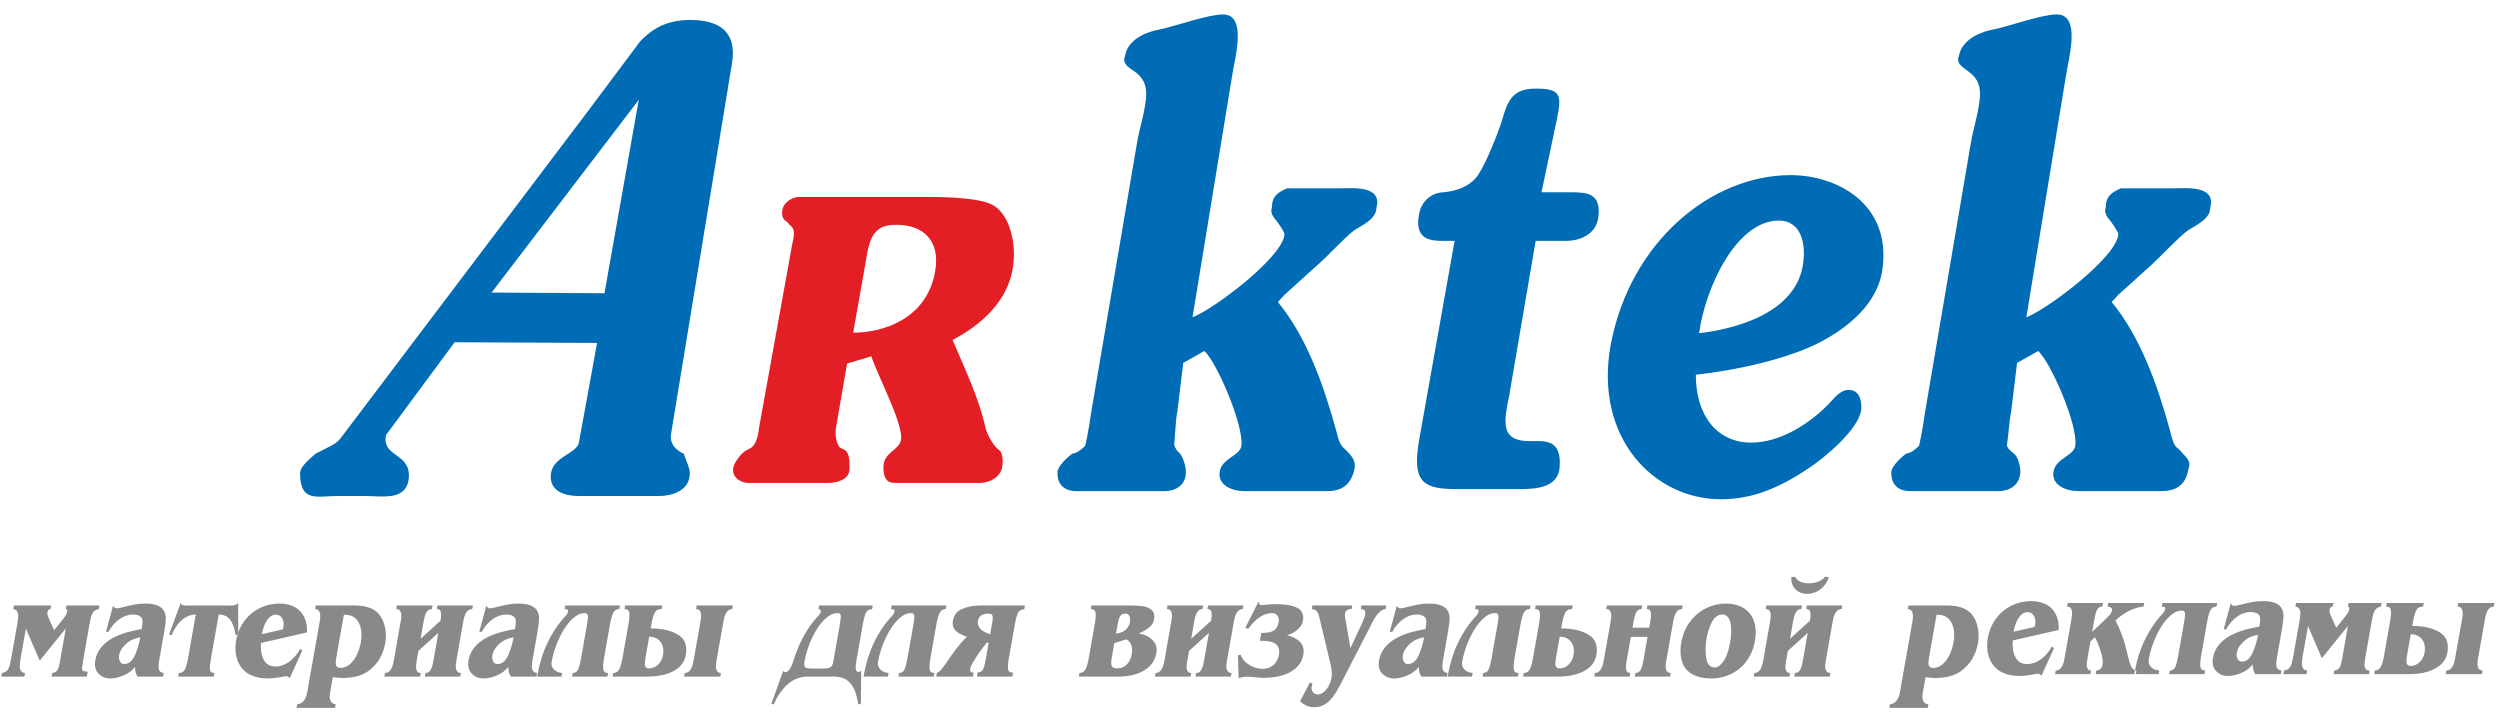
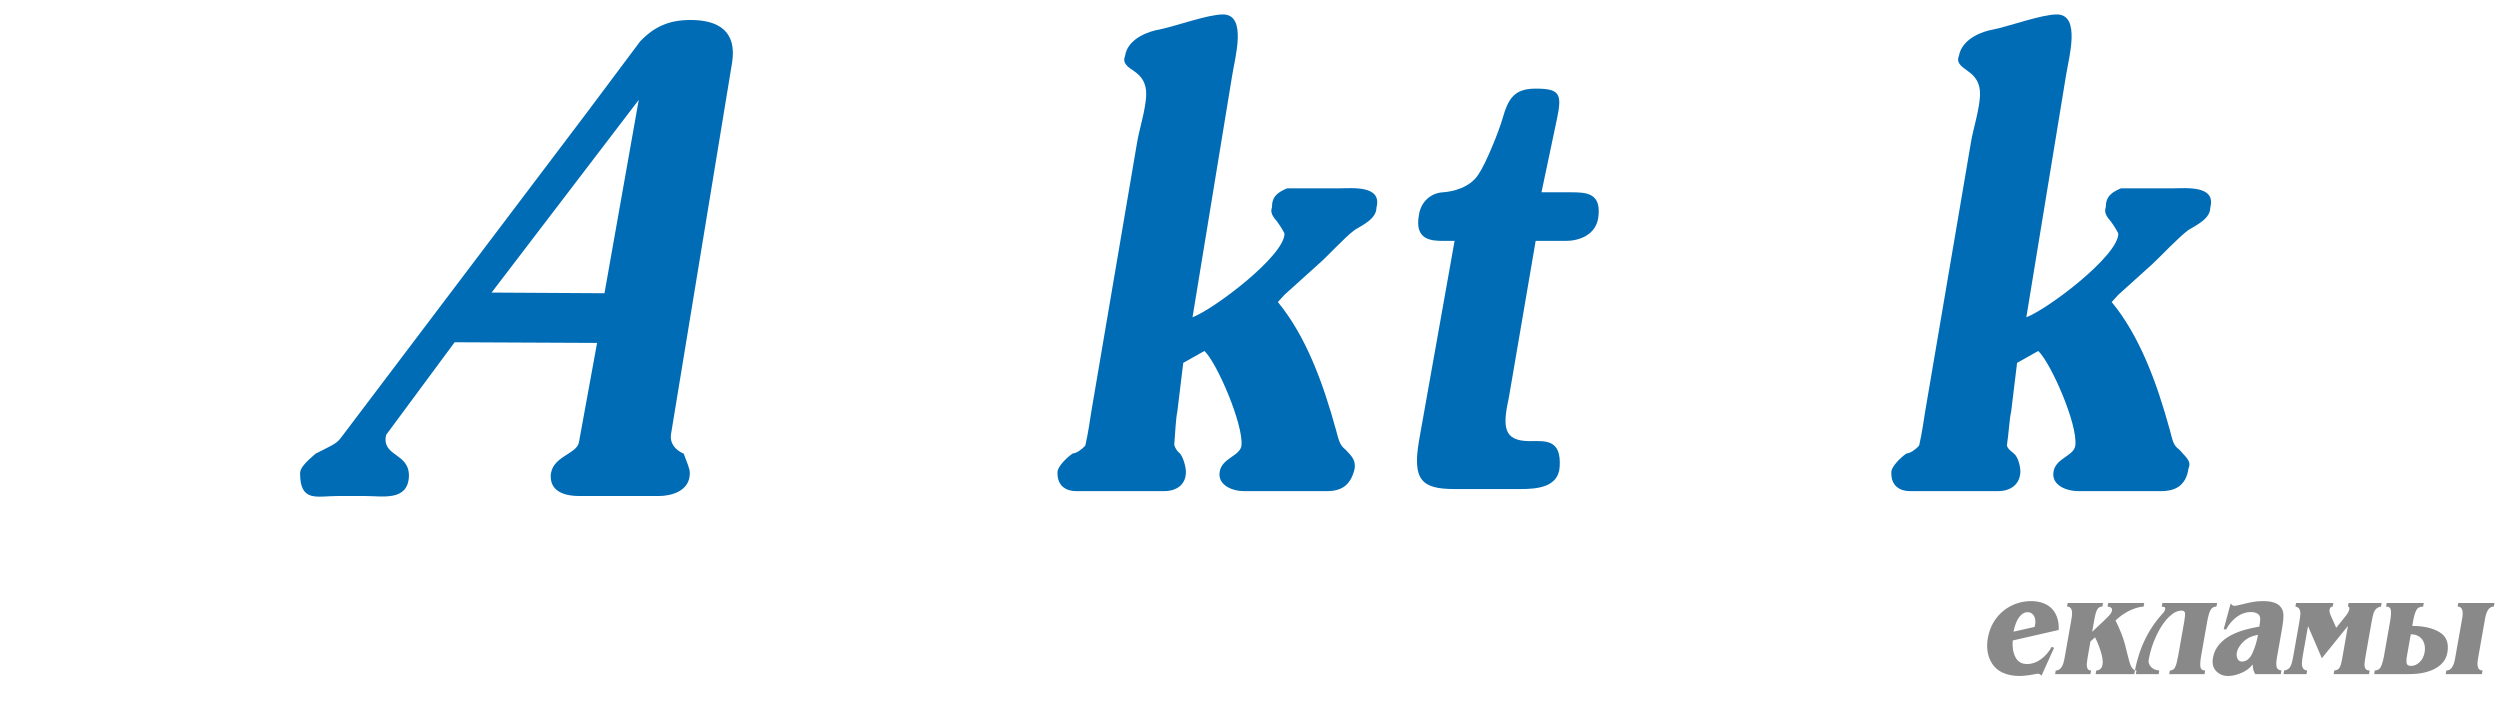
<svg xmlns="http://www.w3.org/2000/svg" width="220" height="63" viewBox="0 0 220 63" fill="none">
-   <path fill-rule="evenodd" clip-rule="evenodd" d="M73.583 37.54L74.544 31.994L76.679 31.354C77.266 33.168 79.721 37.7 79.24 38.874C78.973 39.673 77.639 39.886 77.746 41.273C77.799 42.553 78.44 42.499 79.08 42.499H86.232C86.713 42.499 87.513 42.286 87.94 41.699C88.367 41.167 88.314 39.886 87.94 39.62C87.459 39.3 86.873 38.287 86.713 37.593C86.125 34.981 84.951 32.581 83.83 29.914C86.179 28.688 88.794 26.555 89.167 23.303C89.434 21.117 88.74 18.93 87.513 18.13C86.445 17.384 83.083 17.33 81.588 17.33H70.328C69.847 17.33 68.94 17.703 68.833 18.556C68.78 19.197 68.994 19.357 69.314 19.57L69.474 19.784C70.168 20.21 69.741 21.17 69.687 21.65L66.805 37.593C66.752 37.967 66.645 39.139 66.005 39.46L65.685 39.62C65.258 39.833 64.511 40.793 64.511 41.273C64.457 42.126 65.311 42.499 65.844 42.499H72.889C73.583 42.499 74.757 42.233 74.757 41.273C74.757 40.74 74.81 39.833 74.278 39.566L73.957 39.406C73.637 39.246 73.424 38.18 73.583 37.54ZM75.078 29.275L76.252 22.663C76.358 21.863 76.625 20.85 77.052 20.423C77.586 19.836 78.28 19.784 78.921 19.784C81.108 19.784 82.817 21.062 82.282 23.942C81.535 28.049 77.746 29.275 75.078 29.275Z" fill="#E31E24" />
  <path fill-rule="evenodd" clip-rule="evenodd" d="M186.411 25.94L189.381 23.263C190.197 22.506 191.711 20.878 192.584 20.237C193.341 19.772 194.506 19.249 194.506 18.259C195.031 16.281 192.352 16.572 191.245 16.572C190.197 16.572 187.751 16.572 186.644 16.572C185.83 16.921 185.306 17.27 185.306 18.259C185.073 18.899 185.714 19.365 185.83 19.598C186.004 19.83 186.411 20.47 186.411 20.587C186.354 22.565 180.181 27.22 178.318 27.918L181.812 6.622C182.045 5.11 183.151 1.27 180.997 1.27C179.658 1.27 176.804 2.317 175.349 2.608C174.649 2.725 172.67 3.306 172.379 4.935C172.088 5.634 172.845 5.983 173.195 6.273C173.951 6.797 174.242 7.437 174.242 8.252C174.242 9.532 173.602 11.452 173.428 12.615L169.41 36.238C169.351 36.645 169.118 38.216 168.885 39.206C168.594 39.554 168.07 39.903 167.778 39.903C167.254 40.252 166.44 41.067 166.44 41.533C166.381 42.812 167.254 43.219 168.07 43.219H175.873C176.688 43.219 177.736 42.812 177.794 41.533C177.794 41.067 177.607 40.205 177.212 39.903C177.04 39.75 176.678 39.513 176.606 39.206C176.774 38.084 176.838 36.8 176.98 36.238L177.503 31.932L179.367 30.885C180.472 31.932 182.861 37.343 182.628 39.206C182.511 40.136 180.88 40.31 180.705 41.533C180.53 42.696 181.812 43.219 182.918 43.219H190.197C191.245 43.219 192.352 42.87 192.584 41.242C192.875 40.543 192.352 40.252 191.77 39.554C191.245 39.206 191.187 38.74 190.954 37.867C189.789 33.619 188.276 29.547 185.83 26.579L186.411 25.94Z" fill="#006CB5" />
-   <path fill-rule="evenodd" clip-rule="evenodd" d="M158.69 23.063C158.167 27.643 152.481 28.976 149.522 29.323C150.044 25.382 152.772 19.41 156.543 19.41C158.4 19.41 158.922 21.265 158.69 23.063ZM154.105 38.949C151.146 38.949 149.232 36.629 149.232 32.977C152.191 32.629 155.208 32.049 158.11 31.005C160.894 30.019 165.131 27.585 165.653 23.701C166.464 17.903 161.591 15.41 157.588 15.41C150.625 15.41 143.487 21.207 141.747 30.309C140.238 38.485 145.518 43.935 151.436 43.935C154.337 43.935 156.759 42.841 159.35 41.077C160.486 40.304 163.622 37.789 163.797 35.991C163.854 35.064 163.505 34.31 162.694 34.31C161.881 34.31 161.359 35.122 160.836 35.644C159.038 37.441 156.543 38.949 154.105 38.949Z" fill="#006CB5" />
  <path fill-rule="evenodd" clip-rule="evenodd" d="M132.798 34.883L135.138 21.198H137.82C138.847 21.198 140.558 20.742 140.673 18.918C140.844 17.035 139.646 16.922 138.333 16.922H135.651L137.021 10.421C137.477 8.255 137.25 7.799 135.138 7.799C133.312 7.799 132.741 8.596 132.227 10.421C131.885 11.619 130.744 14.413 130.116 15.325C129.374 16.523 127.833 16.865 126.978 16.922C125.95 16.979 125.037 17.72 124.867 18.918C124.467 21.084 125.893 21.198 126.978 21.198H128.004L124.867 38.818C124.296 42.238 125.094 43.036 128.004 43.036H133.826C135.138 43.036 137.136 42.922 137.25 41.098C137.42 38.589 135.937 38.818 134.624 38.818C132.227 38.818 132.227 37.506 132.798 34.883Z" fill="#006CB5" />
  <path fill-rule="evenodd" clip-rule="evenodd" d="M113.036 25.94L116.005 23.263C116.821 22.565 118.334 20.878 119.208 20.237C119.964 19.772 121.129 19.249 121.129 18.259C121.653 16.281 118.975 16.572 117.868 16.572C116.762 16.572 114.374 16.572 113.269 16.572C112.453 16.921 111.929 17.27 111.929 18.259C111.696 18.899 112.336 19.365 112.453 19.598C112.628 19.83 113.036 20.47 113.036 20.587C112.977 22.565 106.805 27.22 104.942 27.918L108.435 6.622C108.668 5.11 109.775 1.27 107.62 1.27C106.281 1.27 103.428 2.317 101.972 2.608C101.273 2.725 99.236 3.306 99.003 4.935C98.712 5.634 99.41 5.983 99.818 6.273C100.575 6.797 100.866 7.437 100.866 8.252C100.866 9.532 100.226 11.452 100.051 12.615L96.033 36.238C95.975 36.645 95.742 38.216 95.509 39.206C95.218 39.554 94.694 39.903 94.403 39.903C93.878 40.252 93.063 41.067 93.063 41.533C93.005 42.812 93.878 43.219 94.694 43.219H102.496C103.311 43.219 104.359 42.812 104.359 41.533C104.359 41.067 104.126 40.252 103.836 39.903C103.655 39.765 103.442 39.524 103.333 39.158C103.413 38.167 103.476 36.791 103.603 36.238L104.126 31.932L105.99 30.885C107.097 31.932 109.425 37.343 109.251 39.206C109.134 40.136 107.504 40.31 107.329 41.533C107.154 42.696 108.435 43.219 109.484 43.219H116.762C117.868 43.219 118.842 42.861 119.208 41.242C119.3 40.534 119.031 40.2 118.392 39.554C117.901 39.177 117.81 38.74 117.577 37.867C116.413 33.619 114.898 29.547 112.453 26.579L113.036 25.94Z" fill="#006CB5" />
  <path fill-rule="evenodd" clip-rule="evenodd" d="M53.194 25.805L43.26 25.746L56.21 8.789L53.194 25.805ZM29.719 43.649H32.144C33.681 43.649 35.868 44.122 35.986 41.935C36.046 39.808 33.562 40.222 33.976 38.273L40.008 30.118L52.543 30.177L50.947 38.922C50.77 39.986 48.464 40.163 48.464 41.935C48.464 43.354 49.883 43.649 50.947 43.649H57.983C59.048 43.649 60.704 43.235 60.704 41.64C60.704 41.168 60.409 40.636 60.172 39.926C59.344 39.572 58.93 38.922 59.048 38.214L64.429 5.48C64.843 2.762 63.247 1.758 60.763 1.758C58.87 1.758 57.569 2.348 56.328 3.648L51.775 9.734L30.014 38.508C29.6 39.099 29.009 39.276 27.767 39.926C26.939 40.636 26.407 41.168 26.407 41.64C26.407 44.24 27.886 43.649 29.719 43.649Z" fill="#006CB5" />
-   <path fill-rule="evenodd" clip-rule="evenodd" d="M1.834 57.825C1.782 58.119 1.751 58.359 1.742 58.542C1.732 58.729 1.76 58.883 1.827 59.01C1.896 59.134 2.02 59.208 2.201 59.223L2.145 59.539H0.119L0.174 59.223C0.363 59.192 0.507 59.126 0.607 59.025C0.706 58.923 0.782 58.791 0.832 58.622C0.883 58.456 0.935 58.214 0.991 57.904L1.503 55.008C1.555 54.705 1.589 54.463 1.602 54.288C1.614 54.113 1.59 53.96 1.526 53.834C1.465 53.703 1.346 53.627 1.168 53.596L1.224 53.281H4.505L4.449 53.596C4.298 53.596 4.206 53.684 4.175 53.865C4.15 54.011 4.187 54.188 4.286 54.398L4.758 55.463L5.604 54.409C5.78 54.185 5.883 53.991 5.912 53.827C5.938 53.674 5.898 53.596 5.79 53.596L5.846 53.281H8.751L8.705 53.596C8.516 53.63 8.371 53.699 8.266 53.805C8.162 53.914 8.084 54.048 8.035 54.213C7.984 54.38 7.932 54.613 7.878 54.919L7.364 57.825C7.303 58.172 7.265 58.437 7.251 58.619C7.198 58.63 7.183 58.943 7.329 59.056C7.982 59.142 7.656 59.119 7.701 59.223L7.645 59.539H4.533L4.589 59.223C4.807 59.202 4.96 59.119 5.049 58.976C5.137 58.83 5.206 58.612 5.257 58.323L5.332 57.904L5.792 55.299L3.494 58.142L2.278 55.312L1.834 57.825ZM12.482 55.26C12.559 54.828 12.559 54.545 12.485 54.404C12.345 54.186 12.09 54.076 11.722 54.076C11.293 54.076 10.886 54.213 10.498 54.49C10.113 54.768 9.792 55.142 9.539 55.611L9.328 55.588L9.944 53.317C10.042 53.461 10.148 53.533 10.262 53.533C10.351 53.533 10.501 53.507 10.708 53.456C11.161 53.342 11.533 53.258 11.83 53.201C12.124 53.143 12.431 53.114 12.754 53.114C13.505 53.114 14.018 53.266 14.294 53.574C14.484 53.778 14.581 54.035 14.587 54.341C14.591 54.649 14.552 55.042 14.469 55.514L14.06 57.825L14.008 58.117C13.95 58.446 13.942 58.704 13.982 58.892C14.024 59.081 14.165 59.192 14.408 59.223L14.353 59.539H12.107C11.964 59.342 11.89 59.058 11.877 58.688C11.642 59.003 11.314 59.251 10.892 59.432C10.474 59.612 10.083 59.704 9.723 59.704C9.29 59.704 8.935 59.559 8.664 59.274C8.391 58.986 8.297 58.597 8.385 58.102C8.466 57.641 8.654 57.246 8.951 56.911C9.244 56.579 9.592 56.311 9.993 56.108C10.394 55.906 10.8 55.747 11.212 55.635C11.627 55.521 12.044 55.431 12.466 55.358L12.482 55.26ZM11.354 56.452C11.159 56.581 10.973 56.758 10.802 56.979C10.63 57.204 10.524 57.425 10.485 57.647C10.449 57.852 10.469 58.037 10.547 58.195C10.627 58.353 10.754 58.435 10.928 58.435C11.319 58.435 11.627 58.188 11.853 57.7C12.078 57.21 12.244 56.67 12.348 56.085C11.936 56.158 11.604 56.28 11.354 56.452ZM18.575 57.891C18.49 58.372 18.457 58.718 18.477 58.918C18.497 59.122 18.628 59.223 18.868 59.223L18.812 59.539H15.68L15.737 59.223C15.996 59.223 16.176 59.116 16.279 58.901C16.382 58.688 16.473 58.352 16.555 57.891L17.228 54.079C16.799 54.079 16.394 54.237 16.015 54.557C15.637 54.876 15.333 55.322 15.104 55.894L14.876 55.843L15.896 53.075C15.938 53.221 16.104 53.295 16.394 53.295C16.437 53.295 16.495 53.291 16.567 53.288C16.641 53.283 16.687 53.281 16.71 53.281H19.961C19.98 53.281 20.026 53.283 20.093 53.288C20.162 53.291 20.218 53.295 20.261 53.295C20.614 53.295 20.845 53.221 20.958 53.075L20.966 55.843L20.731 55.894C20.643 55.297 20.486 54.846 20.253 54.54C20.021 54.232 19.687 54.079 19.248 54.079L18.575 57.891ZM22.965 56.581C22.92 57.173 23.003 57.666 23.21 58.059C23.416 58.456 23.759 58.653 24.238 58.653C24.657 58.653 25.062 58.513 25.45 58.231C25.837 57.952 26.153 57.583 26.396 57.129L26.606 57.231L25.506 59.665C25.382 59.557 25.276 59.503 25.19 59.503C25.166 59.503 25.127 59.507 25.071 59.517C25.014 59.527 24.973 59.534 24.945 59.539C24.376 59.648 23.908 59.704 23.544 59.704C23.28 59.704 23.02 59.678 22.764 59.629C22.509 59.578 22.265 59.5 22.038 59.391C21.809 59.281 21.608 59.137 21.431 58.957C21.236 58.762 21.078 58.527 20.958 58.252C20.836 57.977 20.76 57.678 20.731 57.36C20.701 57.038 20.716 56.705 20.777 56.365C20.869 55.85 21.036 55.387 21.281 54.976C21.528 54.565 21.825 54.222 22.176 53.945C22.525 53.671 22.907 53.463 23.317 53.324C23.729 53.184 24.149 53.114 24.581 53.114C24.939 53.114 25.273 53.166 25.58 53.268C25.885 53.371 26.148 53.526 26.365 53.735C26.582 53.943 26.749 54.208 26.865 54.533C26.981 54.858 27.032 55.229 27.014 55.654L22.965 56.581ZM24.891 55.387L24.939 55.169C24.973 54.981 24.968 54.802 24.925 54.635C24.88 54.47 24.799 54.336 24.685 54.237C24.572 54.138 24.431 54.089 24.267 54.089C24.046 54.089 23.851 54.179 23.679 54.359C23.507 54.54 23.37 54.759 23.263 55.025C23.155 55.287 23.08 55.547 23.035 55.805L24.891 55.387ZM31.162 53.281C32.167 53.281 32.883 53.523 33.312 54.002C33.488 54.21 33.63 54.453 33.74 54.732C33.848 55.009 33.917 55.31 33.945 55.63C33.973 55.948 33.958 56.27 33.901 56.593C33.723 57.598 33.263 58.389 32.523 58.968C31.956 59.432 31.151 59.665 30.11 59.665C29.977 59.665 29.827 59.655 29.661 59.636C29.495 59.617 29.373 59.6 29.29 59.587L29.047 60.961C28.992 61.277 29.007 61.523 29.098 61.696C29.187 61.869 29.336 61.961 29.538 61.973L29.482 62.293H26.102L26.158 61.973C26.368 61.961 26.549 61.869 26.703 61.699C26.858 61.528 26.967 61.279 27.028 60.961L28.149 54.613C28.255 53.96 28.116 53.621 27.736 53.596L27.791 53.281H31.162ZM29.606 57.799C29.539 58.18 29.525 58.426 29.563 58.535C29.631 58.697 29.758 58.777 29.943 58.777C30.263 58.777 30.551 58.665 30.803 58.442C31.054 58.219 31.26 57.933 31.42 57.587C31.579 57.239 31.69 56.882 31.754 56.517C31.83 56.091 31.83 55.693 31.757 55.322C31.684 54.953 31.531 54.656 31.301 54.436C31.07 54.213 30.769 54.105 30.399 54.105H30.259L29.606 57.799ZM35.272 54.627C35.394 53.941 35.26 53.596 34.871 53.596L34.928 53.281H38.069L38.013 53.596C37.821 53.596 37.668 53.681 37.556 53.847C37.441 54.016 37.354 54.276 37.291 54.627L37.011 56.213L38.76 54.627C38.824 54.27 38.833 54.009 38.789 53.844C38.746 53.679 38.627 53.596 38.437 53.596L38.492 53.281H41.612L41.556 53.596C41.159 53.596 40.901 53.941 40.78 54.627L40.149 58.193C40.028 58.877 40.166 59.223 40.561 59.223L40.506 59.539H37.387L37.443 59.223C37.633 59.223 37.781 59.141 37.882 58.974C37.985 58.809 38.068 58.549 38.13 58.193L38.572 55.693L36.823 57.278L36.662 58.193C36.6 58.54 36.596 58.798 36.651 58.968C36.704 59.137 36.827 59.223 37.02 59.223L36.964 59.539H33.821L33.876 59.223C34.266 59.223 34.521 58.877 34.643 58.193L35.272 54.627ZM45.331 55.26C45.407 54.828 45.407 54.545 45.333 54.404C45.193 54.186 44.939 54.076 44.57 54.076C44.142 54.076 43.733 54.213 43.347 54.49C42.961 54.768 42.641 55.142 42.388 55.611L42.176 55.588L42.793 53.317C42.89 53.461 42.995 53.533 43.111 53.533C43.2 53.533 43.349 53.507 43.557 53.456C44.009 53.342 44.381 53.258 44.677 53.201C44.972 53.143 45.28 53.114 45.601 53.114C46.352 53.114 46.865 53.266 47.142 53.574C47.333 53.778 47.429 54.035 47.435 54.341C47.44 54.649 47.4 55.042 47.316 55.514L46.908 57.825L46.856 58.117C46.798 58.446 46.79 58.704 46.83 58.892C46.873 59.081 47.014 59.192 47.255 59.223L47.2 59.539H44.954C44.813 59.342 44.737 59.058 44.725 58.688C44.489 59.003 44.161 59.251 43.74 59.432C43.322 59.612 42.931 59.704 42.571 59.704C42.137 59.704 41.783 59.559 41.511 59.274C41.238 58.986 41.145 58.597 41.232 58.102C41.315 57.641 41.503 57.246 41.798 56.911C42.092 56.579 42.44 56.311 42.841 56.108C43.242 55.906 43.648 55.747 44.06 55.635C44.474 55.521 44.892 55.431 45.313 55.358L45.331 55.26ZM44.202 56.452C44.006 56.581 43.82 56.758 43.65 56.979C43.478 57.204 43.371 57.425 43.332 57.647C43.297 57.852 43.318 58.037 43.396 58.195C43.476 58.353 43.602 58.435 43.776 58.435C44.166 58.435 44.474 58.188 44.702 57.7C44.927 57.21 45.093 56.67 45.195 56.085C44.783 56.158 44.451 56.28 44.202 56.452ZM50.387 54.448C49.984 54.809 49.609 55.341 49.262 56.05C48.915 56.761 48.673 57.5 48.537 58.268C48.498 58.49 48.56 58.697 48.724 58.888C48.886 59.078 49.135 59.19 49.47 59.223L49.414 59.539H47.267L47.287 59.425C47.659 57.317 48.502 55.562 49.815 54.152L49.813 54.165C49.916 54.028 49.976 53.914 49.992 53.825C50.017 53.681 49.947 53.609 49.781 53.609H49.684L49.742 53.281H54.558L54.502 53.596C54.256 53.596 54.076 53.706 53.965 53.928C53.856 54.149 53.763 54.474 53.687 54.904L53.154 57.916C53.078 58.35 53.056 58.675 53.087 58.896C53.119 59.114 53.26 59.223 53.508 59.223L53.453 59.539H50.343L50.398 59.223C50.625 59.223 50.784 59.117 50.878 58.906C50.97 58.697 51.056 58.364 51.136 57.915L51.667 54.904C51.733 54.531 51.755 54.28 51.729 54.149C51.703 54.018 51.607 53.952 51.438 53.952C51.089 53.952 50.737 54.117 50.387 54.448ZM53.908 59.539L53.963 59.223C54.212 59.223 54.391 59.109 54.5 58.886C54.61 58.661 54.703 58.336 54.778 57.915L55.311 54.904C55.385 54.477 55.408 54.152 55.381 53.931C55.353 53.708 55.213 53.596 54.959 53.596L55.013 53.281H58.275L58.218 53.596C57.927 53.596 57.724 53.703 57.612 53.922C57.5 54.14 57.406 54.469 57.328 54.906L57.26 55.299C58.249 55.299 59.048 55.481 59.658 55.848C60.269 56.213 60.499 56.814 60.351 57.647C60.246 58.246 59.892 58.709 59.293 59.042C58.692 59.374 57.923 59.539 56.983 59.539H53.908ZM61.654 54.627C61.776 53.939 61.641 53.596 61.253 53.596L61.309 53.281H64.495L64.439 53.596C64.05 53.596 63.795 53.939 63.673 54.627L63.043 58.193C62.922 58.881 63.056 59.223 63.444 59.223L63.389 59.539H60.203L60.258 59.223C60.648 59.223 60.902 58.881 61.024 58.193L61.654 54.627ZM57.147 58.818C57.424 58.818 57.677 58.707 57.907 58.49C58.138 58.268 58.284 57.981 58.347 57.623C58.395 57.353 58.383 57.095 58.312 56.851C58.239 56.608 58.104 56.413 57.904 56.261C57.706 56.112 57.447 56.035 57.129 56.035L56.795 57.927C56.737 58.252 56.731 58.481 56.777 58.617C56.822 58.75 56.946 58.818 57.147 58.818ZM68.916 59.044C68.979 59.119 69.044 59.158 69.114 59.158C69.238 59.158 69.363 59.066 69.488 58.883C69.614 58.7 69.713 58.488 69.783 58.245C69.92 57.797 70.087 57.342 70.287 56.874C70.488 56.406 70.736 55.934 71.036 55.455C71.334 54.976 71.674 54.542 72.051 54.156C72.149 54.048 72.209 53.939 72.228 53.825C72.254 53.681 72.186 53.609 72.026 53.609L72.084 53.281H76.804L76.746 53.609C76.484 53.609 76.304 53.713 76.203 53.924C76.103 54.133 76.013 54.46 75.934 54.904L75.353 58.193C75.242 58.819 75.303 59.132 75.533 59.132C75.603 59.132 75.689 59.098 75.788 59.031L75.752 61.937L75.527 61.99C75.46 61.539 75.359 61.136 75.224 60.778C75.088 60.42 74.871 60.124 74.577 59.889C74.279 59.655 73.884 59.539 73.387 59.539H71.101C70.396 59.539 69.785 59.781 69.27 60.26C68.755 60.741 68.365 61.32 68.097 61.99L67.88 61.937L68.916 59.044ZM72.456 58.83C72.723 58.83 72.923 58.796 73.057 58.73C73.189 58.663 73.28 58.496 73.327 58.231L73.915 54.904C73.98 54.533 74.001 54.281 73.98 54.15C73.957 54.018 73.866 53.952 73.706 53.952C73.341 53.952 72.985 54.117 72.635 54.448C72.228 54.81 71.852 55.341 71.507 56.047C71.162 56.748 70.922 57.484 70.785 58.257C70.754 58.437 70.763 58.568 70.81 58.653C70.859 58.734 70.941 58.786 71.054 58.804C71.166 58.821 71.346 58.83 71.591 58.83H72.456ZM79.11 54.448C78.706 54.809 78.332 55.341 77.985 56.05C77.638 56.761 77.396 57.5 77.26 58.268C77.221 58.49 77.284 58.697 77.446 58.888C77.608 59.078 77.859 59.19 78.193 59.223L78.136 59.539H75.99L76.01 59.425C76.383 57.317 77.225 55.562 78.538 54.152L78.536 54.165C78.639 54.028 78.699 53.914 78.715 53.825C78.74 53.681 78.671 53.609 78.505 53.609H78.408L78.466 53.281H83.282L83.226 53.596C82.979 53.596 82.799 53.706 82.688 53.928C82.579 54.149 82.486 54.474 82.409 54.904L81.878 57.916C81.802 58.35 81.779 58.675 81.811 58.896C81.842 59.114 81.983 59.223 82.231 59.223L82.176 59.539H79.066L79.122 59.223C79.349 59.223 79.508 59.117 79.601 58.906C79.694 58.697 79.779 58.364 79.859 57.915L80.39 54.904C80.457 54.531 80.477 54.28 80.453 54.149C80.426 54.018 80.33 53.952 80.161 53.952C79.812 53.952 79.461 54.117 79.11 54.448ZM83.862 54.589C83.946 54.113 84.222 53.774 84.69 53.577C85.159 53.38 85.693 53.281 86.296 53.281H90.195L90.134 53.621C89.867 53.621 89.683 53.727 89.581 53.941C89.478 54.156 89.389 54.474 89.313 54.906L88.781 57.916C88.705 58.35 88.68 58.671 88.708 58.881C88.736 59.09 88.882 59.196 89.149 59.196L89.088 59.539H85.97L86.035 59.17C86.249 59.17 86.399 59.095 86.488 58.944C86.576 58.794 86.648 58.559 86.703 58.245L86.76 57.927L86.998 56.581L86.856 56.528C86.32 57.18 85.884 57.813 85.547 58.423C85.452 58.593 85.394 58.741 85.373 58.865C85.333 59.085 85.438 59.196 85.683 59.196L85.621 59.539H82.385L82.454 59.196C82.558 59.196 82.705 59.08 82.893 58.846C83.082 58.613 83.313 58.291 83.584 57.874C84.042 57.187 84.542 56.572 85.084 56.035C84.628 55.885 84.294 55.698 84.081 55.479C83.87 55.258 83.797 54.962 83.862 54.589ZM87.317 54.776C87.374 54.453 87.376 54.244 87.328 54.147C87.278 54.052 87.158 54.002 86.967 54.002C86.435 54.002 86.131 54.213 86.056 54.637C86.018 54.851 86.068 55.052 86.202 55.242C86.335 55.433 86.519 55.574 86.75 55.667L87.132 55.819L87.317 54.776ZM101.559 54.523C101.512 54.79 101.356 55.028 101.09 55.242C100.826 55.453 100.528 55.62 100.2 55.741C100.73 55.834 101.145 56.035 101.438 56.341C101.731 56.651 101.839 57.025 101.76 57.467C101.679 57.928 101.48 58.316 101.163 58.627C100.846 58.937 100.455 59.166 99.985 59.316C99.519 59.464 99.015 59.539 98.483 59.539H94.94L94.995 59.223C95.251 59.209 95.433 59.091 95.538 58.877C95.644 58.658 95.735 58.34 95.81 57.915L96.341 54.906C96.417 54.478 96.439 54.157 96.411 53.938C96.383 53.717 96.243 53.603 95.989 53.596L96.044 53.281H99.383C99.844 53.281 100.234 53.303 100.549 53.342C100.866 53.385 101.131 53.497 101.341 53.679C101.554 53.863 101.626 54.144 101.559 54.523ZM99.43 54.766C99.468 54.55 99.458 54.368 99.397 54.222C99.335 54.076 99.213 54.002 99.027 54.002C98.846 54.002 98.706 54.06 98.607 54.172C98.509 54.285 98.427 54.53 98.36 54.904L98.205 55.782L98.638 55.654C98.837 55.598 99.01 55.486 99.156 55.319C99.303 55.15 99.395 54.967 99.43 54.766ZM98.062 56.593L97.833 57.891C97.769 58.252 97.772 58.498 97.845 58.626C97.917 58.753 98.078 58.818 98.328 58.818C98.644 58.818 98.916 58.707 99.146 58.485C99.376 58.265 99.525 57.962 99.592 57.583C99.65 57.255 99.634 56.974 99.545 56.746C99.454 56.518 99.312 56.355 99.114 56.261L98.062 56.593ZM103.087 54.627C103.208 53.941 103.075 53.596 102.686 53.596L102.741 53.281H105.884L105.828 53.596C105.635 53.596 105.482 53.681 105.37 53.847C105.255 54.016 105.168 54.276 105.106 54.627L104.826 56.213L106.574 54.627C106.638 54.27 106.648 54.009 106.603 53.844C106.561 53.679 106.441 53.596 106.251 53.596L106.306 53.281H109.426L109.371 53.596C108.974 53.596 108.715 53.941 108.594 54.627L107.964 58.193C107.842 58.877 107.979 59.223 108.375 59.223L108.32 59.539H105.202L105.257 59.223C105.448 59.223 105.595 59.141 105.696 58.974C105.8 58.809 105.881 58.549 105.945 58.193L106.386 55.693L104.638 57.278L104.476 58.193C104.415 58.54 104.411 58.798 104.465 58.968C104.518 59.137 104.641 59.223 104.834 59.223L104.778 59.539H101.635L101.692 59.223C102.08 59.223 102.337 58.877 102.457 58.193L103.087 54.627ZM113.258 55.894C113.767 56.018 114.153 56.224 114.417 56.51C114.682 56.795 114.772 57.166 114.692 57.622C114.621 58.03 114.439 58.386 114.145 58.692C113.852 58.997 113.453 59.235 112.947 59.401C112.44 59.568 111.841 59.653 111.146 59.653C111.013 59.653 110.79 59.636 110.481 59.602C110.172 59.568 109.928 59.551 109.751 59.551C109.518 59.551 109.311 59.582 109.13 59.639L108.996 59.678L108.939 57.673L109.178 57.607L109.207 57.685C109.315 58 109.557 58.273 109.934 58.506C110.309 58.739 110.702 58.855 111.117 58.855C111.493 58.855 111.807 58.743 112.063 58.52C112.316 58.299 112.478 57.995 112.546 57.607C112.616 57.216 112.534 56.914 112.299 56.704C112.065 56.494 111.627 56.389 110.991 56.389H110.872L110.995 55.693H111.114C111.587 55.693 111.923 55.618 112.129 55.469C112.333 55.319 112.466 55.069 112.529 54.715C112.564 54.506 112.527 54.325 112.415 54.176C112.303 54.028 112.148 53.953 111.952 53.953C111.243 53.953 110.558 54.389 109.893 55.261L109.849 55.337L109.586 55.249L110.746 52.949L110.828 53.154C110.855 53.22 110.925 53.254 111.037 53.254C111.069 53.254 111.217 53.239 111.481 53.209C111.745 53.182 111.998 53.167 112.24 53.167C112.874 53.167 113.379 53.221 113.755 53.331C114.134 53.438 114.393 53.599 114.536 53.812C114.677 54.026 114.719 54.298 114.662 54.627C114.609 54.928 114.444 55.193 114.162 55.428C113.883 55.661 113.58 55.817 113.258 55.894ZM119.84 54.894C119.999 54.552 120.1 54.278 120.137 54.067C120.185 53.752 120.052 53.596 119.743 53.596L119.798 53.281H121.993L121.937 53.596C121.782 53.605 121.639 53.659 121.508 53.761C121.377 53.861 121.255 53.992 121.139 54.152C121.025 54.313 120.918 54.49 120.814 54.688C120.714 54.882 120.63 55.045 120.568 55.169L117.911 60.325C117.693 60.733 117.482 61.075 117.278 61.347C117.072 61.619 116.834 61.839 116.562 61.998C116.288 62.16 115.976 62.24 115.626 62.24C115.407 62.24 115.189 62.191 114.97 62.092C114.752 61.995 114.561 61.866 114.405 61.706L115.277 60.056L115.497 60.158C115.471 60.226 115.446 60.321 115.424 60.451C115.397 60.633 115.441 60.786 115.551 60.915C115.663 61.044 115.795 61.111 115.946 61.111C116.234 61.111 116.494 60.961 116.728 60.658C116.958 60.357 117.108 60.029 117.169 59.677C117.21 59.42 117.212 59.173 117.178 58.935C117.142 58.7 117.081 58.405 116.992 58.053L116.186 54.675C116.135 54.455 116.097 54.3 116.072 54.21C116.048 54.118 116.011 54.026 115.961 53.928C115.915 53.834 115.848 53.752 115.762 53.691C115.674 53.628 115.567 53.596 115.436 53.596L115.492 53.281H119.001L118.945 53.596C118.6 53.596 118.404 53.727 118.358 53.991C118.333 54.132 118.356 54.348 118.428 54.637L118.834 57.038L119.84 54.894ZM125.456 55.26C125.533 54.828 125.533 54.545 125.458 54.404C125.319 54.186 125.065 54.076 124.696 54.076C124.267 54.076 123.859 54.213 123.471 54.49C123.087 54.768 122.767 55.142 122.512 55.611L122.301 55.588L122.918 53.317C123.015 53.461 123.122 53.533 123.236 53.533C123.325 53.533 123.474 53.507 123.682 53.456C124.135 53.342 124.507 53.258 124.803 53.201C125.097 53.143 125.405 53.114 125.727 53.114C126.478 53.114 126.99 53.266 127.268 53.574C127.458 53.778 127.555 54.035 127.561 54.341C127.566 54.649 127.524 55.042 127.441 55.514L127.033 57.825L126.982 58.117C126.924 58.446 126.916 58.704 126.956 58.892C126.997 59.081 127.138 59.192 127.382 59.223L127.326 59.539H125.08C124.939 59.342 124.863 59.058 124.85 58.688C124.614 59.003 124.288 59.251 123.866 59.432C123.447 59.612 123.056 59.704 122.697 59.704C122.264 59.704 121.908 59.559 121.638 59.274C121.364 58.986 121.27 58.597 121.359 58.102C121.44 57.641 121.629 57.246 121.924 56.911C122.217 56.579 122.566 56.311 122.968 56.108C123.367 55.906 123.774 55.747 124.185 55.635C124.601 55.521 125.017 55.431 125.439 55.358L125.456 55.26ZM124.327 56.452C124.131 56.581 123.946 56.758 123.776 56.979C123.604 57.204 123.497 57.425 123.458 57.647C123.422 57.852 123.444 58.037 123.522 58.195C123.6 58.353 123.726 58.435 123.901 58.435C124.293 58.435 124.601 58.188 124.827 57.7C125.053 57.21 125.218 56.67 125.322 56.085C124.908 56.158 124.578 56.28 124.327 56.452ZM130.513 54.448C130.108 54.809 129.734 55.341 129.387 56.05C129.04 56.761 128.798 57.5 128.663 58.268C128.624 58.49 128.686 58.697 128.848 58.888C129.011 59.078 129.261 59.19 129.596 59.223L129.54 59.539H127.392L127.412 59.425C127.785 57.317 128.629 55.562 129.94 54.152L129.938 54.165C130.042 54.028 130.102 53.914 130.117 53.825C130.142 53.681 130.073 53.609 129.908 53.609H129.811L129.869 53.281H134.684L134.628 53.596C134.381 53.596 134.203 53.706 134.09 53.928C133.982 54.149 133.888 54.474 133.811 54.904L133.281 57.916C133.204 58.35 133.182 58.675 133.213 58.896C133.245 59.114 133.386 59.223 133.634 59.223L133.578 59.539H130.467L130.523 59.223C130.751 59.223 130.91 59.117 131.003 58.906C131.095 58.697 131.182 58.364 131.262 57.915L131.794 54.904C131.859 54.531 131.879 54.28 131.855 54.149C131.83 54.018 131.733 53.952 131.564 53.952C131.214 53.952 130.862 54.117 130.513 54.448ZM134.032 59.539L134.089 59.223C134.337 59.223 134.516 59.109 134.626 58.886C134.737 58.661 134.828 58.336 134.903 57.915L135.436 54.904C135.511 54.477 135.534 54.152 135.507 53.931C135.48 53.708 135.339 53.596 135.084 53.596L135.138 53.281H138.401L138.344 53.596C138.053 53.596 137.85 53.703 137.739 53.922C137.625 54.14 137.532 54.469 137.455 54.906L137.385 55.299C138.375 55.299 139.175 55.481 139.785 55.848C140.394 56.213 140.625 56.814 140.478 57.647C140.372 58.246 140.018 58.709 139.418 59.042C138.817 59.374 138.049 59.539 137.109 59.539H134.032ZM137.273 58.818C137.55 58.818 137.804 58.707 138.031 58.49C138.264 58.268 138.409 57.981 138.474 57.623C138.521 57.353 138.509 57.095 138.436 56.851C138.365 56.608 138.231 56.413 138.03 56.261C137.833 56.112 137.574 56.035 137.254 56.035L136.921 57.927C136.863 58.252 136.856 58.481 136.904 58.617C136.948 58.75 137.07 58.818 137.273 58.818ZM141.748 54.627C141.869 53.941 141.735 53.596 141.347 53.596L141.401 53.281H144.514L144.458 53.596C144.267 53.596 144.121 53.679 144.017 53.844C143.914 54.009 143.83 54.27 143.767 54.627L143.66 55.234H145.128L145.235 54.627C145.298 54.27 145.308 54.009 145.264 53.844C145.222 53.679 145.103 53.596 144.912 53.596L144.968 53.281H148.076L148.02 53.596C147.63 53.596 147.375 53.941 147.254 54.627L146.625 58.193C146.504 58.877 146.637 59.223 147.025 59.223L146.97 59.539H143.862L143.917 59.221C144.109 59.221 144.255 59.137 144.357 58.974C144.461 58.809 144.543 58.546 144.606 58.19L144.985 56.044H143.517L143.136 58.19C143.075 58.546 143.065 58.809 143.11 58.974C143.157 59.137 143.274 59.221 143.464 59.221L143.408 59.539H140.297L140.351 59.223C140.741 59.223 140.996 58.877 141.117 58.193L141.748 54.627ZM148.525 59.044C148.237 58.791 148.05 58.438 147.955 57.989C147.86 57.544 147.858 57.066 147.948 56.554C148.076 55.836 148.336 55.218 148.731 54.698C149.124 54.179 149.597 53.785 150.151 53.516C150.703 53.247 151.277 53.114 151.872 53.114C152.315 53.114 152.713 53.184 153.065 53.322C153.417 53.461 153.714 53.671 153.954 53.952C154.192 54.236 154.356 54.583 154.443 54.994C154.529 55.409 154.524 55.885 154.429 56.426C154.335 56.952 154.165 57.423 153.92 57.84C153.672 58.257 153.374 58.602 153.024 58.877C152.675 59.151 152.292 59.357 151.877 59.497C151.464 59.635 151.042 59.704 150.612 59.704C149.705 59.704 149.01 59.483 148.525 59.044ZM150.901 58.741C151.056 58.741 151.213 58.668 151.372 58.525C151.532 58.38 151.665 58.215 151.77 58.03C151.981 57.647 152.136 57.173 152.237 56.606C152.369 55.853 152.386 55.254 152.285 54.812C152.239 54.603 152.157 54.428 152.036 54.288C151.915 54.147 151.764 54.076 151.583 54.076C151.195 54.076 150.888 54.292 150.66 54.725C150.43 55.157 150.272 55.635 150.178 56.158C150.073 56.753 150.061 57.331 150.144 57.889C150.226 58.449 150.477 58.73 150.903 58.73L150.901 58.741ZM157.977 50.769C158.157 51.14 158.564 51.327 159.193 51.327C159.787 51.327 160.256 51.14 160.598 50.769H160.933C160.855 51.058 160.719 51.315 160.53 51.544C160.34 51.772 160.115 51.947 159.85 52.075C159.586 52.199 159.312 52.264 159.028 52.264C158.747 52.264 158.496 52.197 158.275 52.069C158.05 51.937 157.882 51.76 157.769 51.534C157.656 51.305 157.611 51.051 157.642 50.769H157.977ZM155.781 54.627C155.902 53.941 155.769 53.596 155.38 53.596L155.436 53.281H158.579L158.523 53.596C158.331 53.596 158.176 53.681 158.064 53.847C157.95 54.016 157.863 54.276 157.8 54.627L157.521 56.213L159.27 54.627C159.333 54.27 159.343 54.009 159.299 53.844C159.255 53.679 159.137 53.596 158.946 53.596L159.001 53.281H162.121L162.064 53.596C161.668 53.596 161.41 53.941 161.289 54.627L160.658 58.193C160.537 58.877 160.673 59.223 161.072 59.223L161.015 59.539H157.895L157.952 59.223C158.142 59.223 158.29 59.141 158.392 58.974C158.494 58.809 158.576 58.549 158.639 58.193L159.081 55.693L157.332 57.278L157.171 58.193C157.11 58.54 157.104 58.798 157.161 58.968C157.211 59.137 157.336 59.223 157.528 59.223L157.472 59.539H154.33L154.386 59.223C154.774 59.223 155.031 58.877 155.152 58.193L155.781 54.627ZM171.321 53.281C172.325 53.281 173.041 53.523 173.47 54.002C173.646 54.21 173.789 54.453 173.898 54.732C174.007 55.009 174.075 55.31 174.104 55.63C174.131 55.948 174.116 56.27 174.06 56.593C173.881 57.598 173.422 58.389 172.68 58.968C172.114 59.432 171.309 59.665 170.268 59.665C170.136 59.665 169.986 59.655 169.819 59.636C169.654 59.617 169.532 59.6 169.448 59.587L169.205 60.961C169.149 61.277 169.166 61.523 169.256 61.696C169.345 61.869 169.494 61.961 169.697 61.973L169.639 62.293H166.261L166.317 61.973C166.526 61.961 166.706 61.869 166.861 61.699C167.016 61.528 167.125 61.279 167.186 60.961L168.307 54.613C168.412 53.96 168.275 53.621 167.893 53.596L167.95 53.281H171.321ZM169.765 57.799C169.697 58.18 169.683 58.426 169.721 58.535C169.788 58.697 169.916 58.777 170.101 58.777C170.421 58.777 170.709 58.665 170.961 58.442C171.212 58.219 171.418 57.933 171.578 57.587C171.736 57.239 171.849 56.882 171.913 56.517C171.988 56.091 171.988 55.693 171.915 55.322C171.842 54.953 171.689 54.656 171.457 54.436C171.228 54.213 170.926 54.105 170.557 54.105H170.418L169.765 57.799Z" fill="#898989" />
  <path fill-rule="evenodd" clip-rule="evenodd" d="M177.118 56.363C177.074 56.955 177.155 57.449 177.364 57.841C177.568 58.238 177.912 58.435 178.392 58.435C178.81 58.435 179.215 58.295 179.603 58.013C179.991 57.734 180.306 57.365 180.551 56.911L180.759 57.013L179.659 59.447C179.535 59.34 179.429 59.285 179.343 59.285C179.319 59.285 179.28 59.289 179.223 59.299C179.168 59.309 179.127 59.316 179.097 59.321C178.528 59.43 178.062 59.486 177.698 59.486C177.434 59.486 177.174 59.461 176.917 59.411C176.662 59.36 176.418 59.282 176.191 59.173C175.963 59.063 175.76 58.919 175.584 58.739C175.389 58.544 175.231 58.309 175.111 58.034C174.988 57.76 174.914 57.461 174.884 57.142C174.854 56.821 174.869 56.487 174.93 56.147C175.021 55.632 175.189 55.169 175.434 54.758C175.68 54.347 175.978 54.004 176.329 53.727C176.677 53.453 177.06 53.245 177.47 53.106C177.881 52.967 178.303 52.897 178.734 52.897C179.093 52.897 179.426 52.948 179.732 53.05C180.039 53.154 180.3 53.308 180.518 53.518C180.736 53.725 180.903 53.991 181.018 54.315C181.136 54.64 181.185 55.011 181.168 55.436L177.118 56.363ZM179.043 55.169L179.093 54.951C179.127 54.763 179.122 54.584 179.077 54.418C179.033 54.252 178.951 54.118 178.837 54.019C178.725 53.92 178.584 53.872 178.421 53.872C178.198 53.872 178.004 53.962 177.832 54.142C177.66 54.322 177.522 54.542 177.415 54.807C177.308 55.069 177.234 55.329 177.188 55.587L179.043 55.169ZM184.109 55.601L185.068 54.698C185.358 54.423 185.556 54.224 185.664 54.098C185.769 53.973 185.836 53.844 185.857 53.71C185.876 53.601 185.844 53.518 185.757 53.463C185.67 53.406 185.573 53.378 185.465 53.378L185.52 53.063H188.693L188.637 53.378C188.273 53.404 187.892 53.507 187.489 53.694C187.087 53.878 186.725 54.113 186.395 54.395L186.165 54.598C186.56 55.394 186.839 56.101 187 56.717L187.233 57.646C187.274 57.806 187.315 57.96 187.353 58.11C187.392 58.261 187.438 58.401 187.49 58.532C187.543 58.665 187.611 58.775 187.698 58.867C187.783 58.959 187.886 59.005 188.009 59.005L187.953 59.321H184.415L184.471 59.005C184.604 59.005 184.721 58.961 184.825 58.874C184.929 58.787 184.993 58.663 185.022 58.498C185.073 58.206 185.02 57.811 184.862 57.311C184.702 56.812 184.536 56.404 184.359 56.084L183.959 56.45L183.757 57.595C183.699 57.927 183.66 58.187 183.643 58.37C183.626 58.556 183.644 58.706 183.699 58.826C183.751 58.947 183.859 59.005 184.017 59.005L183.961 59.321H180.85L180.904 59.005C181.294 59.005 181.549 58.663 181.67 57.975L182.301 54.409C182.421 53.721 182.289 53.378 181.899 53.378L181.955 53.063H185.066L185.012 53.378C184.794 53.378 184.638 53.472 184.544 53.657C184.451 53.844 184.376 54.094 184.32 54.409L184.109 55.601ZM190.935 54.23C190.53 54.591 190.156 55.123 189.809 55.833C189.462 56.544 189.22 57.282 189.084 58.05C189.045 58.272 189.108 58.479 189.269 58.67C189.433 58.86 189.683 58.972 190.018 59.005L189.962 59.321H187.813L187.834 59.207C188.206 57.1 189.05 55.344 190.362 53.934L190.36 53.948C190.464 53.81 190.523 53.696 190.538 53.608C190.564 53.463 190.494 53.392 190.329 53.392H190.232L190.29 53.063H195.105L195.05 53.378C194.803 53.378 194.624 53.489 194.512 53.71C194.403 53.931 194.309 54.256 194.235 54.686L193.702 57.699C193.626 58.133 193.603 58.457 193.634 58.678C193.667 58.896 193.808 59.005 194.054 59.005L194 59.321H190.89L190.945 59.005C191.173 59.005 191.331 58.899 191.425 58.688C191.516 58.479 191.603 58.146 191.683 57.697L192.214 54.686C192.28 54.313 192.3 54.062 192.277 53.931C192.252 53.8 192.154 53.734 191.984 53.734C191.635 53.734 191.285 53.899 190.935 54.23ZM198.839 55.042C198.916 54.61 198.916 54.327 198.841 54.186C198.701 53.968 198.446 53.858 198.079 53.858C197.65 53.858 197.242 53.995 196.856 54.273C196.47 54.55 196.15 54.924 195.896 55.394L195.684 55.37L196.301 53.099C196.398 53.244 196.504 53.315 196.619 53.315C196.708 53.315 196.858 53.289 197.065 53.239C197.517 53.125 197.89 53.04 198.186 52.983C198.481 52.926 198.788 52.897 199.11 52.897C199.862 52.897 200.374 53.048 200.651 53.356C200.841 53.56 200.938 53.817 200.943 54.123C200.948 54.431 200.907 54.824 200.824 55.297L200.416 57.607L200.365 57.9C200.307 58.228 200.299 58.486 200.34 58.675C200.382 58.864 200.521 58.974 200.765 59.005L200.709 59.321H198.463C198.321 59.124 198.246 58.84 198.234 58.471C197.997 58.785 197.67 59.034 197.249 59.214C196.831 59.395 196.439 59.486 196.08 59.486C195.647 59.486 195.293 59.342 195.021 59.056C194.746 58.769 194.655 58.379 194.742 57.884C194.823 57.423 195.012 57.029 195.306 56.693C195.601 56.361 195.949 56.093 196.351 55.89C196.751 55.688 197.157 55.53 197.569 55.417C197.983 55.303 198.401 55.214 198.822 55.141L198.839 55.042ZM197.711 56.234C197.516 56.363 197.331 56.54 197.159 56.761C196.985 56.986 196.88 57.207 196.84 57.429C196.805 57.634 196.825 57.819 196.905 57.977C196.985 58.136 197.111 58.218 197.284 58.218C197.676 58.218 197.983 57.971 198.21 57.482C198.436 56.992 198.601 56.452 198.705 55.867C198.291 55.94 197.96 56.062 197.711 56.234ZM202.661 57.607C202.61 57.901 202.578 58.141 202.569 58.325C202.559 58.512 202.588 58.665 202.656 58.792C202.724 58.917 202.849 58.99 203.029 59.005L202.974 59.321H200.947L201.001 59.005C201.192 58.974 201.334 58.908 201.435 58.807C201.533 58.706 201.61 58.573 201.659 58.405C201.71 58.238 201.763 57.996 201.819 57.687L202.331 54.79C202.384 54.487 202.418 54.245 202.43 54.07C202.442 53.895 202.418 53.742 202.355 53.616C202.292 53.485 202.173 53.409 201.996 53.378L202.052 53.063H205.334L205.277 53.378C205.126 53.378 205.034 53.467 205.003 53.647C204.978 53.793 205.015 53.97 205.114 54.181L205.587 55.246L206.431 54.191C206.608 53.967 206.711 53.773 206.738 53.609C206.766 53.456 206.727 53.378 206.618 53.378L206.674 53.063H209.579L209.533 53.378C209.344 53.412 209.198 53.481 209.092 53.587C208.989 53.696 208.912 53.831 208.863 53.995C208.812 54.162 208.761 54.395 208.706 54.702L208.193 57.607C208.132 57.954 208.094 58.219 208.079 58.401C208.067 58.58 208.093 58.726 208.157 58.838C208.222 58.951 208.346 59.005 208.528 59.005L208.473 59.321H205.361L205.417 59.005C205.635 58.984 205.788 58.901 205.876 58.758C205.965 58.612 206.034 58.394 206.086 58.105L206.16 57.687L206.619 55.081L204.323 57.925L203.107 55.094L202.661 57.607ZM208.926 59.321L208.982 59.005C209.23 59.005 209.409 58.891 209.52 58.668C209.628 58.444 209.722 58.119 209.797 57.697L210.327 54.686C210.404 54.259 210.426 53.934 210.399 53.713C210.372 53.49 210.232 53.378 209.975 53.378L210.032 53.063H213.292L213.238 53.378C212.945 53.378 212.743 53.485 212.631 53.705C212.519 53.922 212.425 54.251 212.347 54.688L212.279 55.081C213.269 55.081 214.068 55.263 214.677 55.63C215.287 55.996 215.517 56.596 215.371 57.429C215.264 58.028 214.912 58.491 214.311 58.825C213.711 59.157 212.942 59.321 212.003 59.321H208.926ZM216.674 54.409C216.795 53.721 216.66 53.378 216.272 53.378L216.327 53.063H219.513L219.457 53.378C219.069 53.378 218.814 53.721 218.691 54.409L218.062 57.975C217.941 58.663 218.074 59.005 218.463 59.005L218.407 59.321H215.221L215.277 59.005C215.667 59.005 215.922 58.663 216.043 57.975L216.674 54.409ZM212.167 58.6C212.443 58.6 212.697 58.489 212.925 58.272C213.156 58.05 213.303 57.763 213.366 57.406C213.415 57.136 213.403 56.877 213.33 56.633C213.258 56.391 213.124 56.195 212.923 56.044C212.724 55.894 212.466 55.817 212.148 55.817L211.814 57.709C211.756 58.034 211.75 58.263 211.796 58.399C211.842 58.532 211.964 58.6 212.167 58.6Z" fill="#898989" />
</svg>